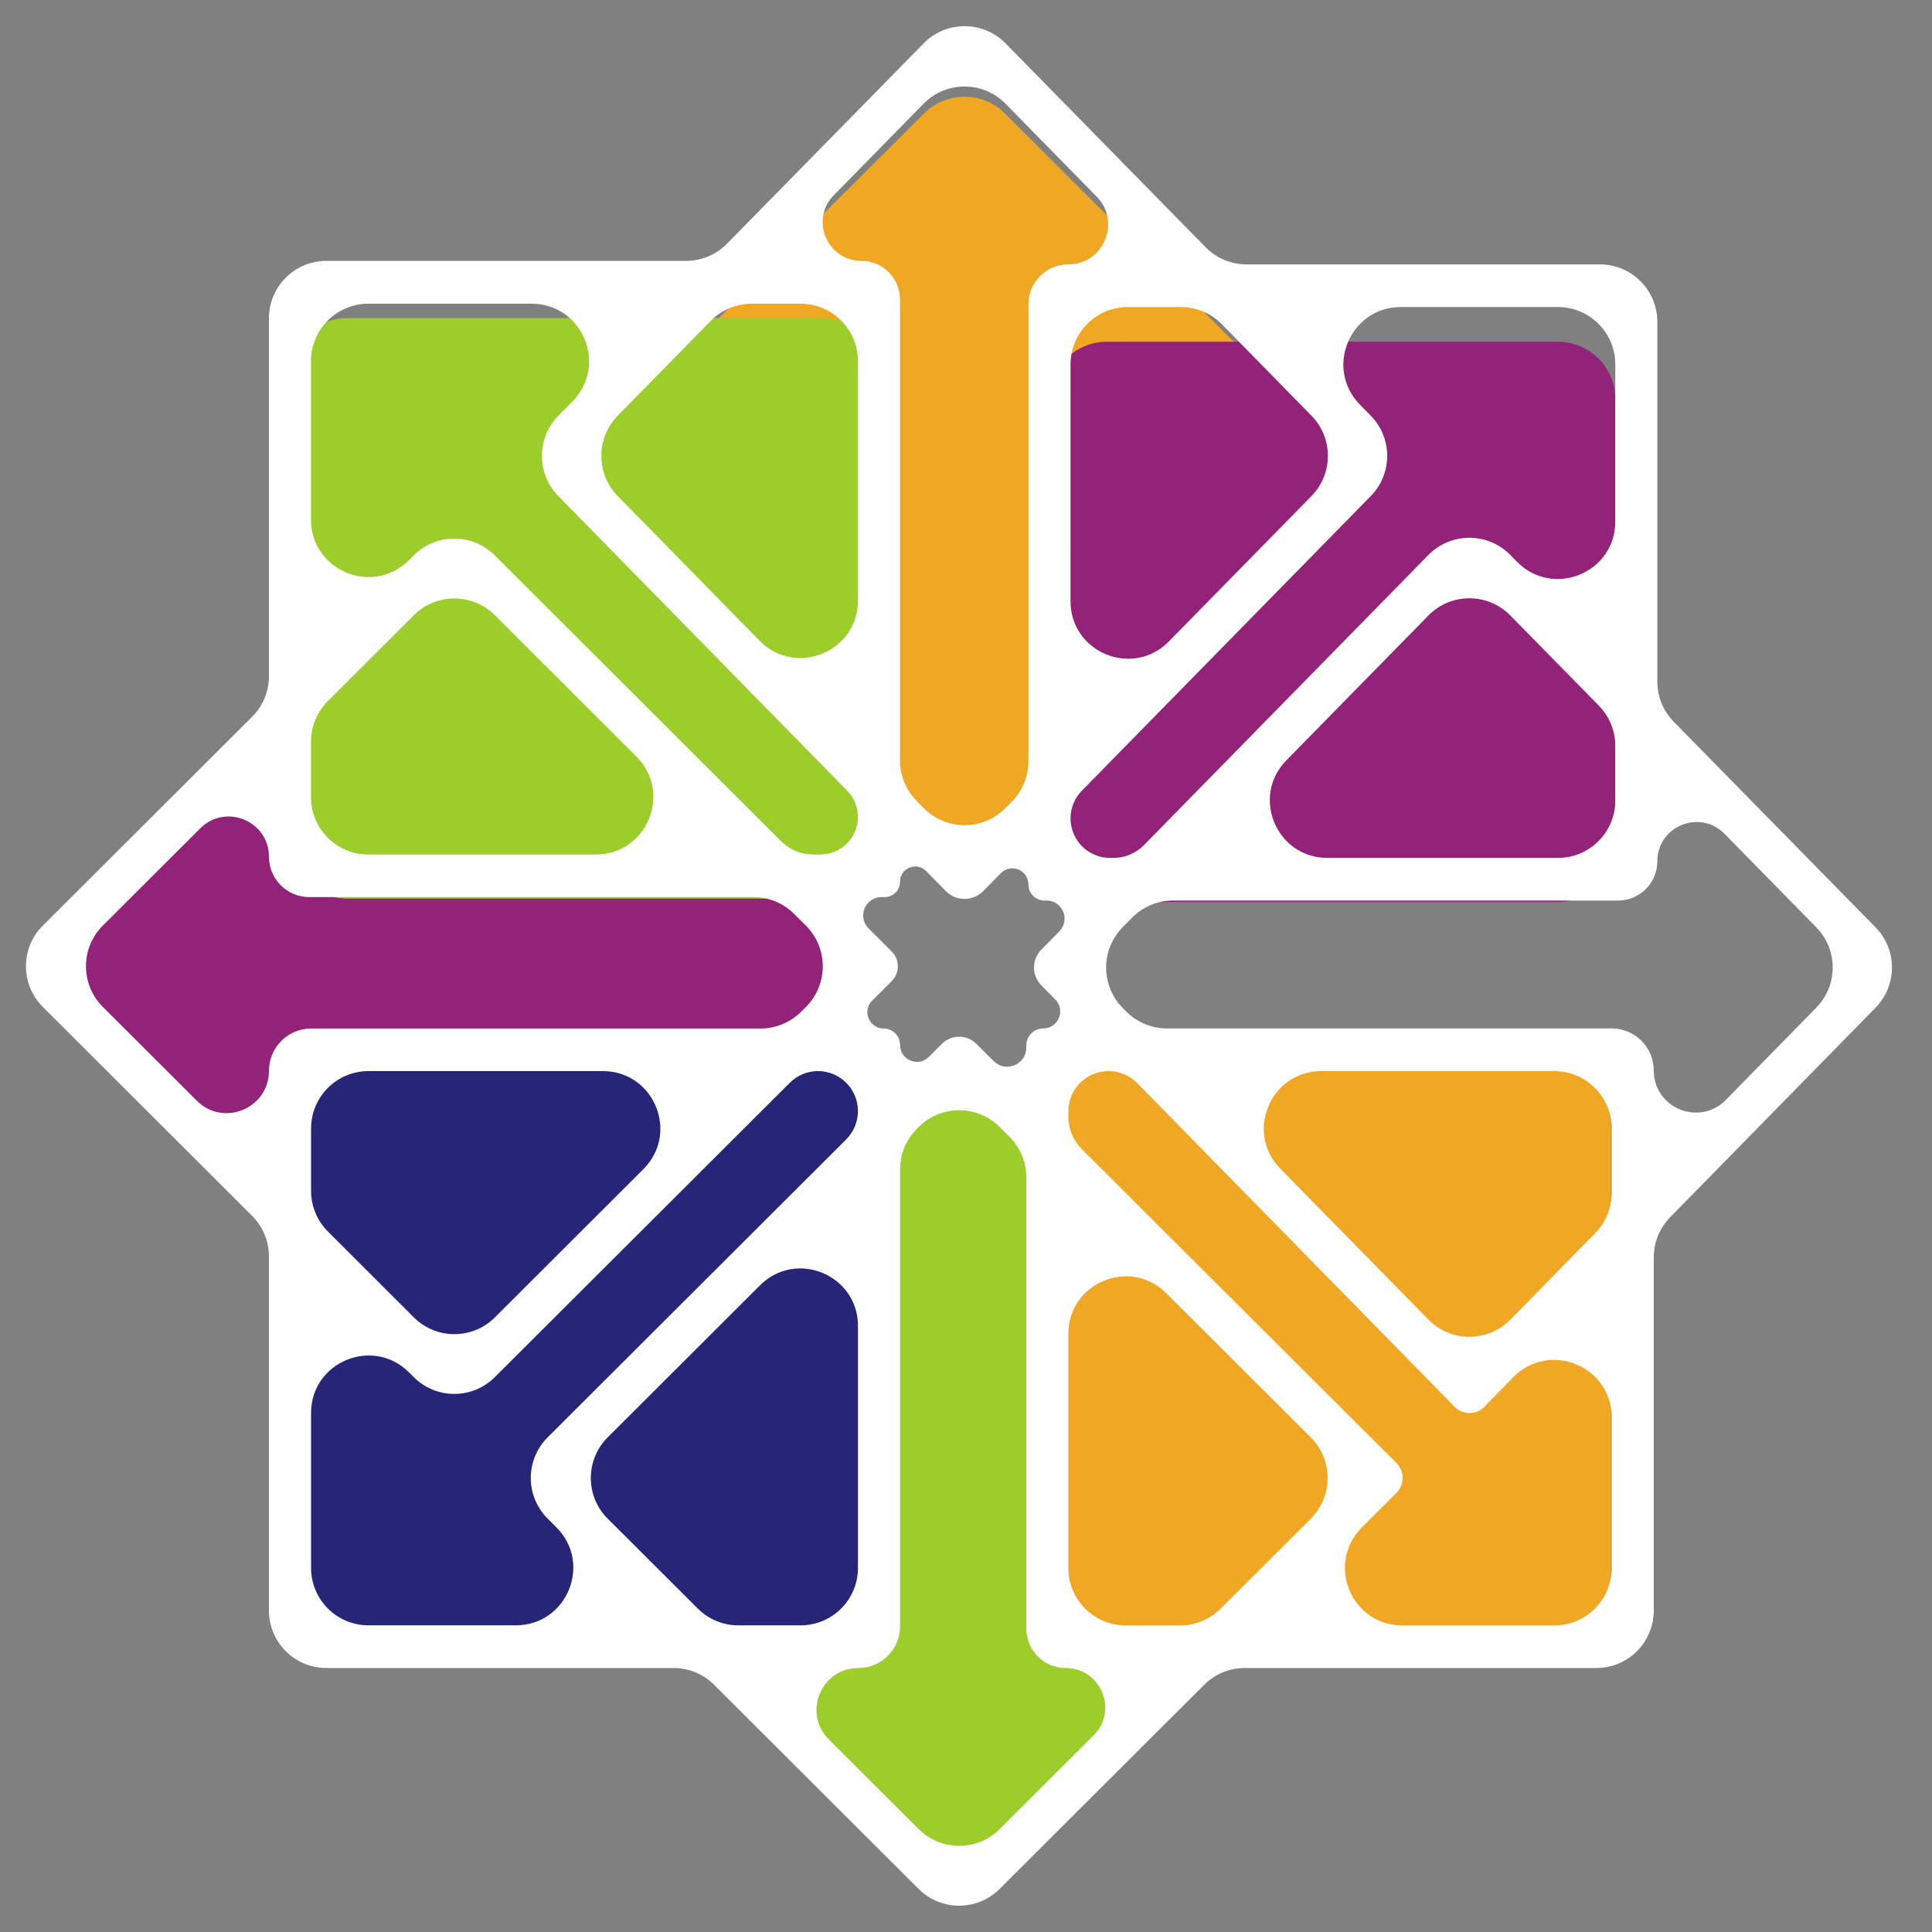
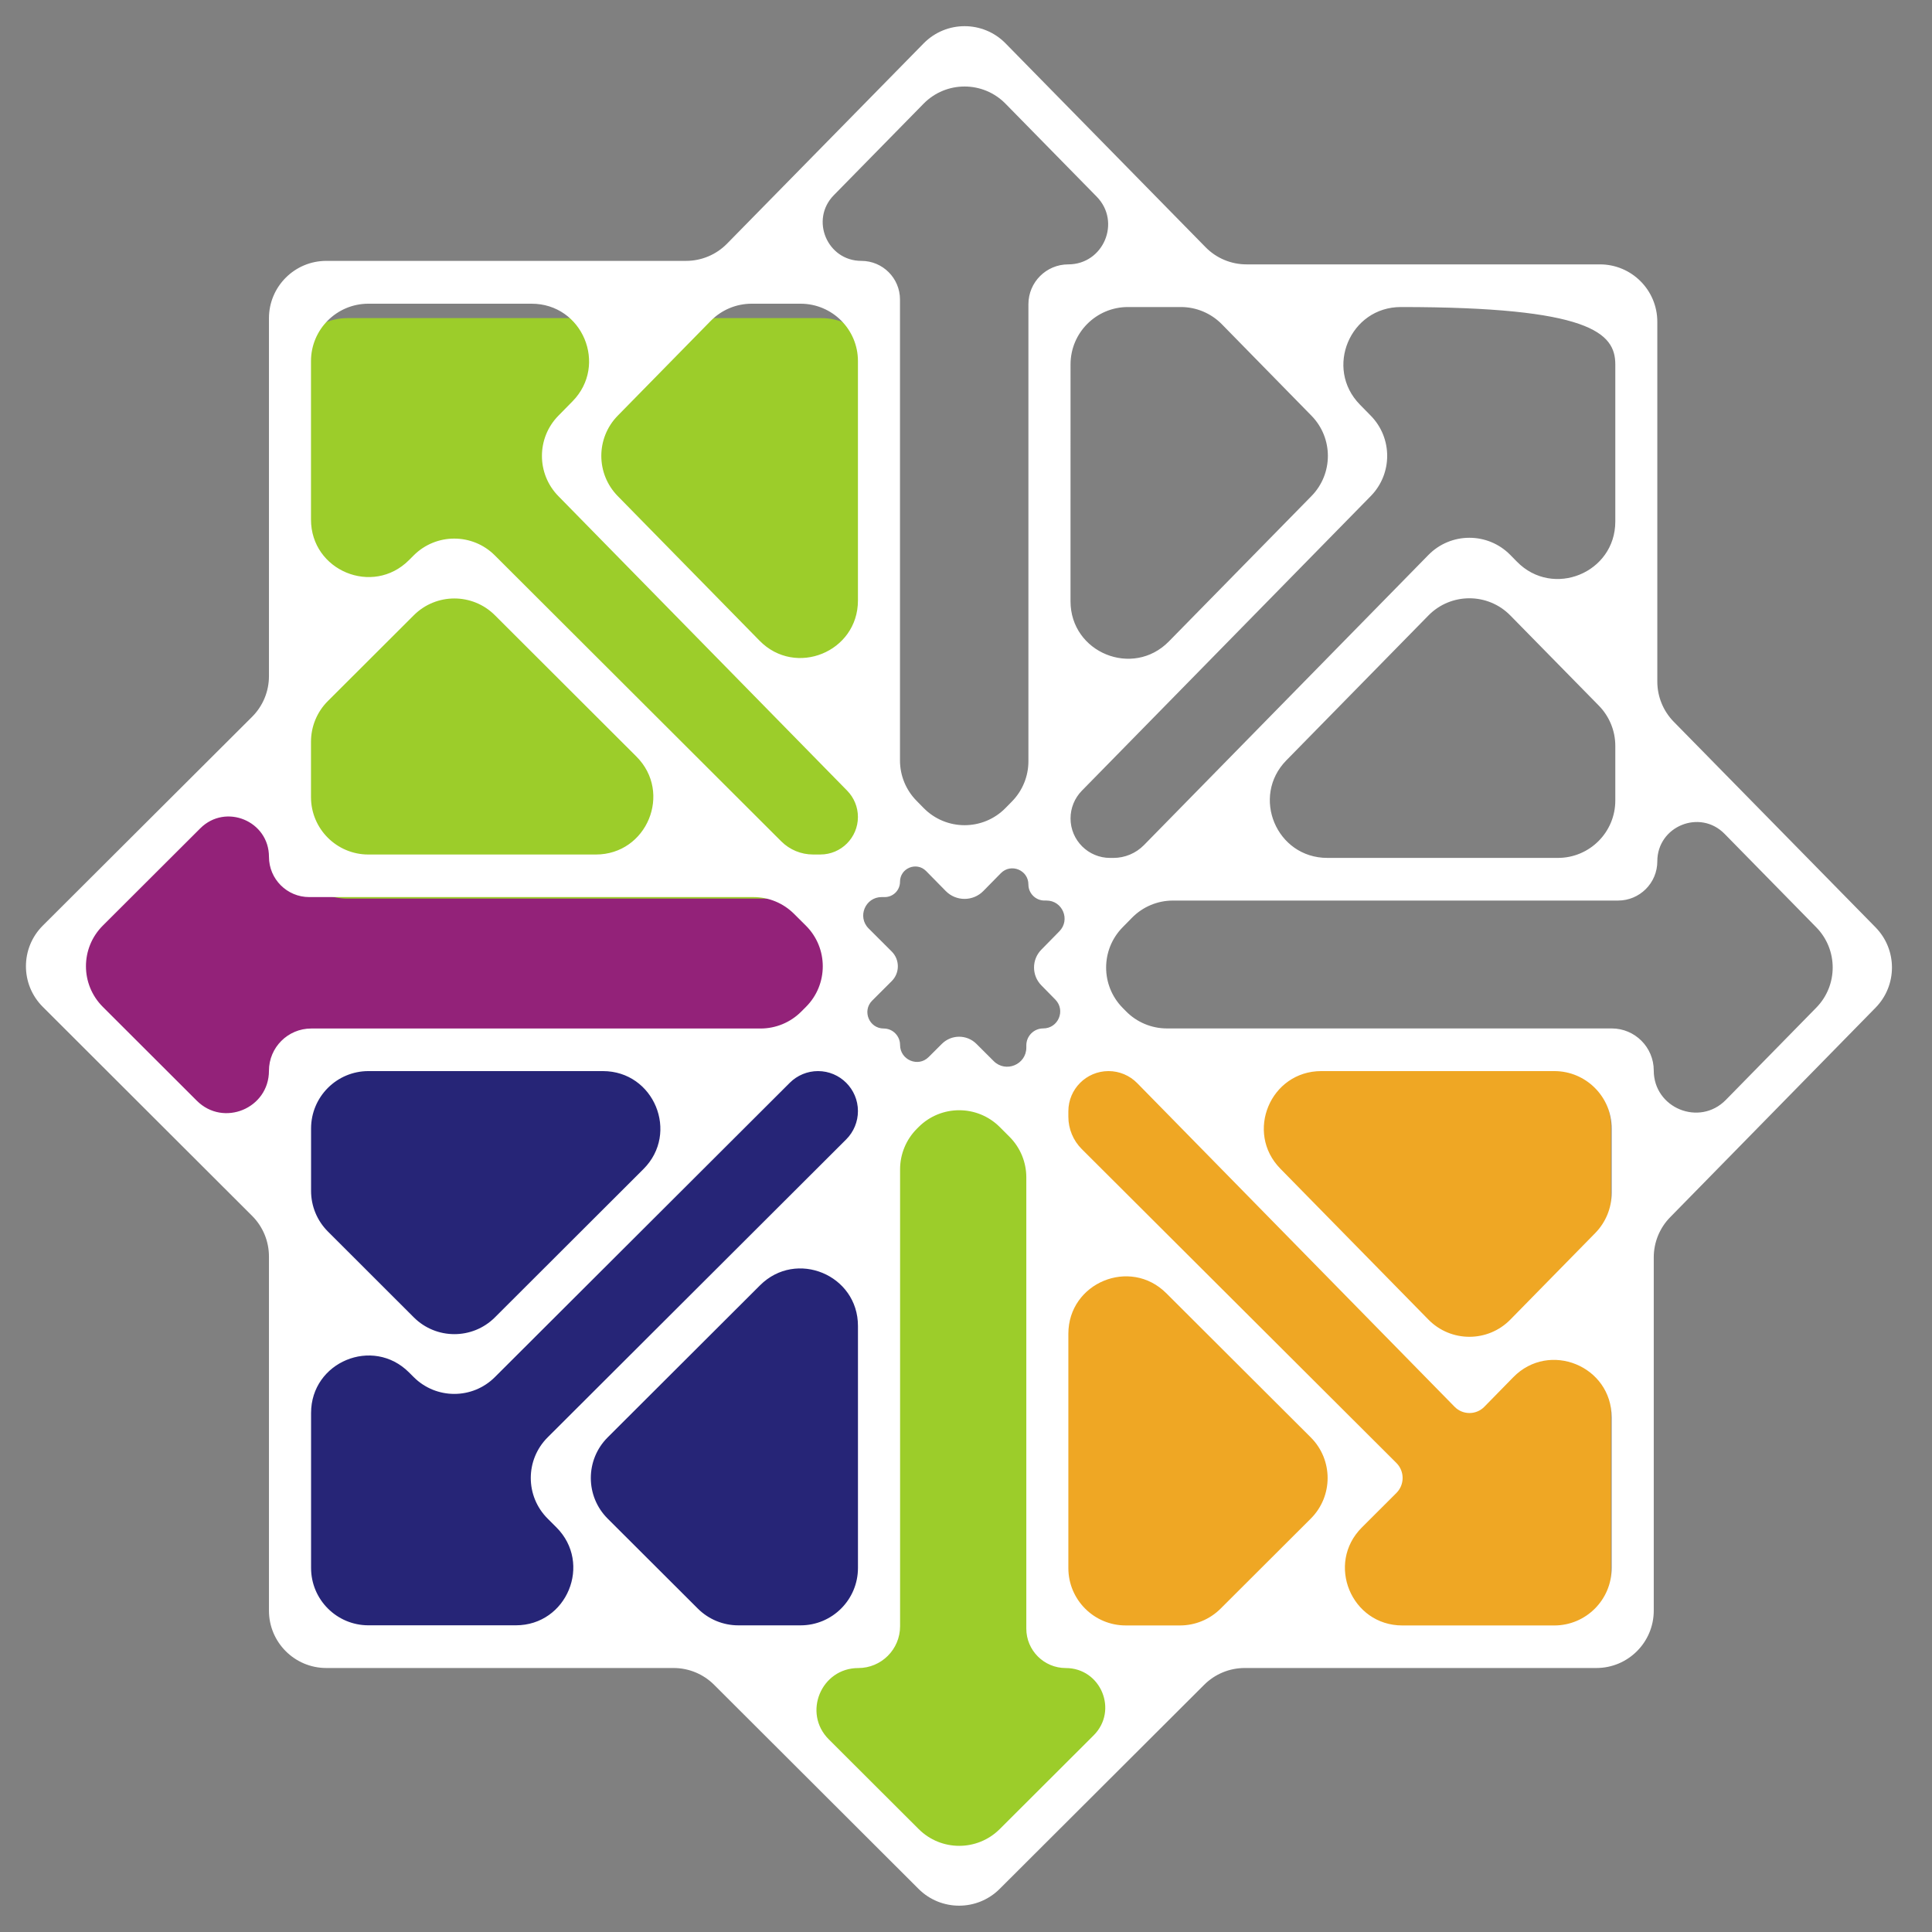
<svg xmlns="http://www.w3.org/2000/svg" width="101" height="101" viewBox="0 0 101 101" fill="none">
  <rect x="0" y="0" width="101" height="101" fill="#808080" stroke="none" />
  <path d="M43.628 49.461C44.834 50.638 44.834 52.577 43.629 53.754L25.848 71.115C24.683 72.253 22.822 72.253 21.657 71.115L3.878 53.754C2.673 52.577 2.673 50.638 3.879 49.461L21.657 32.106C22.822 30.969 24.683 30.969 25.848 32.106L43.628 49.461Z" fill="#932279" />
-   <path d="M52.539 45.083C51.368 46.251 49.472 46.251 48.301 45.083L30.805 27.633C29.63 26.46 29.63 24.557 30.805 23.384L48.301 5.934C49.472 4.766 51.368 4.766 52.539 5.934L70.031 23.385C71.206 24.557 71.206 26.46 70.031 27.632L52.539 45.083Z" fill="#EFA724" />
  <path d="M70.019 75.632C71.225 76.809 71.225 78.748 70.019 79.925L52.237 97.286C51.072 98.424 49.211 98.424 48.046 97.286L30.269 79.925C29.063 78.748 29.063 76.809 30.269 75.632L48.048 58.278C49.213 57.14 51.073 57.14 52.239 58.278L70.019 75.632Z" fill="#9CCD2A" />
  <path d="M54.742 58.886C54.742 57.229 56.085 55.886 57.742 55.886H81.22C82.876 55.886 84.22 57.229 84.22 58.886V82.315C84.22 83.972 82.876 85.315 81.22 85.315H57.742C56.085 85.315 54.742 83.972 54.742 82.315V58.886Z" fill="#EFA724" />
-   <path d="M54.871 20.864C54.871 19.207 56.214 17.864 57.871 17.864H81.442C83.099 17.864 84.442 19.207 84.442 20.864V44.155C84.442 45.812 83.099 47.155 81.442 47.155H57.871C56.214 47.155 54.871 45.812 54.871 44.155V20.864Z" fill="#932279" />
  <path d="M15.16 58.886C15.16 57.229 16.503 55.886 18.16 55.886H42.95C44.607 55.886 45.95 57.229 45.95 58.886V83.408C45.95 85.065 44.607 86.408 42.95 86.408H18.16C16.503 86.408 15.16 85.065 15.16 83.408V58.886Z" fill="#262577" />
  <path d="M15.16 19.63C15.16 17.973 16.503 16.63 18.16 16.63H42.95C44.607 16.63 45.95 17.973 45.95 19.63V43.978C45.95 45.635 44.607 46.978 42.95 46.978H18.16C16.503 46.978 15.16 45.635 15.16 43.978V19.63Z" fill="#9CCD2A" />
-   <path d="M52.569 2.268C51.393 1.069 49.462 1.069 48.286 2.267L38.007 12.739C37.443 13.314 36.671 13.638 35.866 13.638H17.06C15.403 13.638 14.06 14.981 14.06 16.638V35.35C14.06 36.146 13.743 36.911 13.179 37.473L2.237 48.389C1.063 49.561 1.062 51.464 2.237 52.636L13.18 63.562C13.744 64.125 14.06 64.889 14.06 65.685V84.199C14.06 85.856 15.403 87.199 17.06 87.199H35.211C36.006 87.199 36.768 87.514 37.331 88.076L48.02 98.747C49.191 99.916 51.088 99.916 52.259 98.747L62.953 88.075C63.515 87.514 64.277 87.199 65.072 87.199H83.454C85.111 87.199 86.454 85.856 86.454 84.199V65.733C86.454 64.947 86.762 64.193 87.312 63.633L98.049 52.68C99.193 51.513 99.193 49.645 98.048 48.478L87.499 37.731C86.949 37.17 86.64 36.416 86.64 35.63V16.821C86.64 15.165 85.297 13.821 83.64 13.821H65.164C64.359 13.821 63.587 13.498 63.023 12.922L52.569 2.268ZM48.282 5.422C49.458 4.223 51.389 4.223 52.565 5.421L57.332 10.28C58.624 11.598 57.691 13.821 55.845 13.821C54.696 13.821 53.763 14.753 53.763 15.903V39.795C53.763 40.581 53.455 41.336 52.904 41.897L52.566 42.241C51.39 43.439 49.459 43.438 48.284 42.239L47.907 41.855C47.357 41.294 47.049 40.54 47.049 39.755V15.657C47.049 14.542 46.145 13.638 45.03 13.638C43.241 13.638 42.336 11.482 43.589 10.205L48.282 5.422ZM16.258 18.878C16.258 17.221 17.601 15.877 19.258 15.877H27.79C30.449 15.877 31.794 19.081 29.931 20.979L29.19 21.733C28.045 22.899 28.045 24.768 29.189 25.935L44.289 41.335C44.648 41.702 44.85 42.195 44.85 42.709C44.85 43.792 43.971 44.671 42.888 44.671H42.502C41.88 44.671 41.284 44.424 40.844 43.985L25.868 29.034C24.697 27.864 22.801 27.864 21.629 29.033L21.377 29.285C19.487 31.172 16.258 29.833 16.258 27.161L16.258 18.878ZM37.153 16.777C37.718 16.201 38.489 15.877 39.295 15.877H41.851C43.508 15.877 44.851 17.221 44.851 18.877V31.394C44.851 34.081 41.59 35.413 39.709 33.495L32.293 25.933C31.149 24.766 31.149 22.898 32.293 21.731L37.153 16.777ZM55.965 19.051C55.965 17.394 57.308 16.051 58.965 16.051H61.734C62.54 16.051 63.312 16.376 63.877 16.952L68.561 21.733C69.704 22.9 69.704 24.767 68.56 25.933L61.105 33.533C59.224 35.451 55.963 34.119 55.964 31.432L55.965 19.051ZM71.091 21.151C69.231 19.252 70.576 16.051 73.234 16.051H81.444C83.101 16.051 84.444 17.394 84.444 19.051V27.264C84.444 29.95 81.183 31.282 79.302 29.364L78.957 29.013C77.781 27.814 75.849 27.814 74.673 29.013L59.804 44.179C59.383 44.608 58.806 44.85 58.205 44.85H58.031C56.89 44.85 55.965 43.925 55.965 42.785C55.965 42.244 56.177 41.724 56.555 41.338L71.661 25.932C72.804 24.766 72.805 22.899 71.661 21.732L71.091 21.151ZM74.674 32.176C75.85 30.977 77.781 30.977 78.957 32.176L83.585 36.891C84.135 37.452 84.444 38.207 84.444 38.993V41.849C84.444 43.506 83.101 44.849 81.444 44.849H69.389C66.73 44.849 65.386 41.647 67.247 39.749L74.674 32.176ZM21.633 32.164C22.805 30.994 24.701 30.994 25.873 32.164L33.269 39.549C35.161 41.438 33.823 44.672 31.149 44.672H19.258C17.601 44.672 16.258 43.328 16.258 41.672V38.775C16.258 37.978 16.574 37.214 17.138 36.651L21.633 32.164ZM10.47 43.303C11.796 41.979 14.061 42.919 14.061 44.792C14.061 45.954 15.003 46.897 16.165 46.897H39.391C40.185 46.897 40.946 47.211 41.508 47.771L42.13 48.39C43.306 49.561 43.307 51.465 42.133 52.638L41.881 52.89C41.318 53.452 40.556 53.768 39.76 53.768H16.271C15.05 53.768 14.06 54.757 14.06 55.978C14.06 57.947 11.681 58.933 10.288 57.542L5.374 52.635C4.2 51.463 4.2 49.561 5.374 48.389L10.47 43.303ZM86.64 45.028C86.641 43.191 88.87 42.28 90.157 43.592L94.95 48.478C96.094 49.644 96.095 51.512 94.95 52.679L90.222 57.501C88.843 58.907 86.454 57.931 86.454 55.962C86.454 54.749 85.47 53.764 84.256 53.764H61.005C60.199 53.764 59.426 53.44 58.862 52.864L58.682 52.681C57.539 51.513 57.54 49.646 58.684 48.48L59.177 47.978C59.741 47.403 60.513 47.079 61.318 47.079H84.588C85.721 47.079 86.64 46.161 86.64 45.028ZM47.05 46.098C47.049 45.383 47.916 45.028 48.417 45.538L49.442 46.581C49.981 47.129 50.866 47.129 51.405 46.581L52.322 45.648C52.85 45.111 53.762 45.484 53.762 46.237C53.762 46.701 54.139 47.078 54.603 47.078H54.708C55.545 47.078 55.969 48.087 55.382 48.685L54.436 49.649C53.93 50.165 53.93 50.991 54.435 51.507L55.172 52.258C55.72 52.819 55.323 53.763 54.539 53.763C54.05 53.763 53.654 54.159 53.654 54.648V54.763C53.654 55.654 52.577 56.101 51.947 55.471L51.045 54.571C50.545 54.072 49.736 54.073 49.237 54.572L48.546 55.261C47.995 55.812 47.053 55.407 47.053 54.628C47.053 54.156 46.671 53.768 46.199 53.768C45.438 53.768 45.057 52.847 45.595 52.31L46.617 51.289C47.045 50.861 47.044 50.165 46.613 49.739L45.41 48.538C44.803 47.933 45.232 46.897 46.089 46.897H46.252C46.693 46.897 47.05 46.539 47.05 46.098ZM16.262 58.995C16.262 57.338 17.605 55.994 19.262 55.994H31.517C34.191 55.994 35.529 59.228 33.637 61.117L25.873 68.869C24.702 70.038 22.804 70.038 21.633 68.868L17.142 64.381C16.579 63.819 16.262 63.055 16.262 62.259L16.262 58.995ZM41.289 56.604C41.68 56.214 42.21 55.994 42.763 55.994C43.916 55.994 44.851 56.931 44.851 58.084C44.851 58.639 44.63 59.173 44.237 59.565L28.629 75.142C27.454 76.314 27.454 78.216 28.629 79.388L29.085 79.844C30.978 81.733 29.64 84.967 26.966 84.967H19.262C17.605 84.967 16.262 83.624 16.262 81.967V73.868C16.262 71.196 19.491 69.857 21.381 71.745L21.63 71.993C22.801 73.162 24.697 73.162 25.869 71.993L41.289 56.604ZM55.851 58.095C55.851 56.935 56.791 55.994 57.951 55.994C58.515 55.994 59.056 56.221 59.451 56.624L76.043 73.543C76.467 73.976 77.164 73.979 77.591 73.549L79.11 71.998C80.99 70.078 84.253 71.409 84.253 74.097V81.975C84.253 83.631 82.91 84.975 81.253 84.975H73.314C70.64 84.975 69.302 81.74 71.195 79.851L72.999 78.05C73.433 77.618 73.434 76.916 73.002 76.482L56.552 60.071C56.103 59.623 55.851 59.015 55.851 58.381V58.095ZM66.933 61.095C65.071 59.197 66.416 55.994 69.075 55.994H81.254C82.911 55.994 84.254 57.337 84.254 58.994V62.36C84.254 63.146 83.945 63.9 83.395 64.461L78.957 68.985C77.781 70.184 75.85 70.184 74.674 68.985L66.933 61.095ZM48.024 58.917C49.196 57.748 51.093 57.748 52.264 58.918L52.773 59.427C53.337 59.99 53.653 60.753 53.653 61.549V85.139C53.653 86.278 54.576 87.201 55.715 87.201C57.553 87.201 58.472 89.424 57.171 90.722L52.264 95.619C51.093 96.788 49.197 96.788 48.026 95.619L43.328 90.93C41.95 89.555 42.924 87.201 44.87 87.201C46.076 87.201 47.054 86.223 47.054 85.017V61.13C47.054 60.333 47.371 59.569 47.935 59.006L48.024 58.917ZM39.732 67.193C41.623 65.306 44.852 66.645 44.852 69.317V81.969C44.852 83.626 43.508 84.969 41.852 84.969H38.598C37.803 84.969 37.041 84.654 36.479 84.092L31.767 79.39C30.593 78.218 30.593 76.315 31.767 75.143L39.732 67.193ZM55.851 69.729C55.851 67.058 59.08 65.719 60.97 67.606L68.524 75.143C69.698 76.315 69.698 78.218 68.524 79.39L63.808 84.097C63.245 84.658 62.483 84.974 61.689 84.974H58.851C57.194 84.974 55.851 83.63 55.851 81.974L55.851 69.729Z" fill="white" />
+   <path d="M52.569 2.268C51.393 1.069 49.462 1.069 48.286 2.267L38.007 12.739C37.443 13.314 36.671 13.638 35.866 13.638H17.06C15.403 13.638 14.06 14.981 14.06 16.638V35.35C14.06 36.146 13.743 36.911 13.179 37.473L2.237 48.389C1.063 49.561 1.062 51.464 2.237 52.636L13.18 63.562C13.744 64.125 14.06 64.889 14.06 65.685V84.199C14.06 85.856 15.403 87.199 17.06 87.199H35.211C36.006 87.199 36.768 87.514 37.331 88.076L48.02 98.747C49.191 99.916 51.088 99.916 52.259 98.747L62.953 88.075C63.515 87.514 64.277 87.199 65.072 87.199H83.454C85.111 87.199 86.454 85.856 86.454 84.199V65.733C86.454 64.947 86.762 64.193 87.312 63.633L98.049 52.68C99.193 51.513 99.193 49.645 98.048 48.478L87.499 37.731C86.949 37.17 86.64 36.416 86.64 35.63V16.821C86.64 15.165 85.297 13.821 83.64 13.821H65.164C64.359 13.821 63.587 13.498 63.023 12.922L52.569 2.268ZM48.282 5.422C49.458 4.223 51.389 4.223 52.565 5.421L57.332 10.28C58.624 11.598 57.691 13.821 55.845 13.821C54.696 13.821 53.763 14.753 53.763 15.903V39.795C53.763 40.581 53.455 41.336 52.904 41.897L52.566 42.241C51.39 43.439 49.459 43.438 48.284 42.239L47.907 41.855C47.357 41.294 47.049 40.54 47.049 39.755V15.657C47.049 14.542 46.145 13.638 45.03 13.638C43.241 13.638 42.336 11.482 43.589 10.205L48.282 5.422ZM16.258 18.878C16.258 17.221 17.601 15.877 19.258 15.877H27.79C30.449 15.877 31.794 19.081 29.931 20.979L29.19 21.733C28.045 22.899 28.045 24.768 29.189 25.935L44.289 41.335C44.648 41.702 44.85 42.195 44.85 42.709C44.85 43.792 43.971 44.671 42.888 44.671H42.502C41.88 44.671 41.284 44.424 40.844 43.985L25.868 29.034C24.697 27.864 22.801 27.864 21.629 29.033L21.377 29.285C19.487 31.172 16.258 29.833 16.258 27.161L16.258 18.878ZM37.153 16.777C37.718 16.201 38.489 15.877 39.295 15.877H41.851C43.508 15.877 44.851 17.221 44.851 18.877V31.394C44.851 34.081 41.59 35.413 39.709 33.495L32.293 25.933C31.149 24.766 31.149 22.898 32.293 21.731L37.153 16.777ZM55.965 19.051C55.965 17.394 57.308 16.051 58.965 16.051H61.734C62.54 16.051 63.312 16.376 63.877 16.952L68.561 21.733C69.704 22.9 69.704 24.767 68.56 25.933L61.105 33.533C59.224 35.451 55.963 34.119 55.964 31.432L55.965 19.051ZM71.091 21.151C69.231 19.252 70.576 16.051 73.234 16.051C83.101 16.051 84.444 17.394 84.444 19.051V27.264C84.444 29.95 81.183 31.282 79.302 29.364L78.957 29.013C77.781 27.814 75.849 27.814 74.673 29.013L59.804 44.179C59.383 44.608 58.806 44.85 58.205 44.85H58.031C56.89 44.85 55.965 43.925 55.965 42.785C55.965 42.244 56.177 41.724 56.555 41.338L71.661 25.932C72.804 24.766 72.805 22.899 71.661 21.732L71.091 21.151ZM74.674 32.176C75.85 30.977 77.781 30.977 78.957 32.176L83.585 36.891C84.135 37.452 84.444 38.207 84.444 38.993V41.849C84.444 43.506 83.101 44.849 81.444 44.849H69.389C66.73 44.849 65.386 41.647 67.247 39.749L74.674 32.176ZM21.633 32.164C22.805 30.994 24.701 30.994 25.873 32.164L33.269 39.549C35.161 41.438 33.823 44.672 31.149 44.672H19.258C17.601 44.672 16.258 43.328 16.258 41.672V38.775C16.258 37.978 16.574 37.214 17.138 36.651L21.633 32.164ZM10.47 43.303C11.796 41.979 14.061 42.919 14.061 44.792C14.061 45.954 15.003 46.897 16.165 46.897H39.391C40.185 46.897 40.946 47.211 41.508 47.771L42.13 48.39C43.306 49.561 43.307 51.465 42.133 52.638L41.881 52.89C41.318 53.452 40.556 53.768 39.76 53.768H16.271C15.05 53.768 14.06 54.757 14.06 55.978C14.06 57.947 11.681 58.933 10.288 57.542L5.374 52.635C4.2 51.463 4.2 49.561 5.374 48.389L10.47 43.303ZM86.64 45.028C86.641 43.191 88.87 42.28 90.157 43.592L94.95 48.478C96.094 49.644 96.095 51.512 94.95 52.679L90.222 57.501C88.843 58.907 86.454 57.931 86.454 55.962C86.454 54.749 85.47 53.764 84.256 53.764H61.005C60.199 53.764 59.426 53.44 58.862 52.864L58.682 52.681C57.539 51.513 57.54 49.646 58.684 48.48L59.177 47.978C59.741 47.403 60.513 47.079 61.318 47.079H84.588C85.721 47.079 86.64 46.161 86.64 45.028ZM47.05 46.098C47.049 45.383 47.916 45.028 48.417 45.538L49.442 46.581C49.981 47.129 50.866 47.129 51.405 46.581L52.322 45.648C52.85 45.111 53.762 45.484 53.762 46.237C53.762 46.701 54.139 47.078 54.603 47.078H54.708C55.545 47.078 55.969 48.087 55.382 48.685L54.436 49.649C53.93 50.165 53.93 50.991 54.435 51.507L55.172 52.258C55.72 52.819 55.323 53.763 54.539 53.763C54.05 53.763 53.654 54.159 53.654 54.648V54.763C53.654 55.654 52.577 56.101 51.947 55.471L51.045 54.571C50.545 54.072 49.736 54.073 49.237 54.572L48.546 55.261C47.995 55.812 47.053 55.407 47.053 54.628C47.053 54.156 46.671 53.768 46.199 53.768C45.438 53.768 45.057 52.847 45.595 52.31L46.617 51.289C47.045 50.861 47.044 50.165 46.613 49.739L45.41 48.538C44.803 47.933 45.232 46.897 46.089 46.897H46.252C46.693 46.897 47.05 46.539 47.05 46.098ZM16.262 58.995C16.262 57.338 17.605 55.994 19.262 55.994H31.517C34.191 55.994 35.529 59.228 33.637 61.117L25.873 68.869C24.702 70.038 22.804 70.038 21.633 68.868L17.142 64.381C16.579 63.819 16.262 63.055 16.262 62.259L16.262 58.995ZM41.289 56.604C41.68 56.214 42.21 55.994 42.763 55.994C43.916 55.994 44.851 56.931 44.851 58.084C44.851 58.639 44.63 59.173 44.237 59.565L28.629 75.142C27.454 76.314 27.454 78.216 28.629 79.388L29.085 79.844C30.978 81.733 29.64 84.967 26.966 84.967H19.262C17.605 84.967 16.262 83.624 16.262 81.967V73.868C16.262 71.196 19.491 69.857 21.381 71.745L21.63 71.993C22.801 73.162 24.697 73.162 25.869 71.993L41.289 56.604ZM55.851 58.095C55.851 56.935 56.791 55.994 57.951 55.994C58.515 55.994 59.056 56.221 59.451 56.624L76.043 73.543C76.467 73.976 77.164 73.979 77.591 73.549L79.11 71.998C80.99 70.078 84.253 71.409 84.253 74.097V81.975C84.253 83.631 82.91 84.975 81.253 84.975H73.314C70.64 84.975 69.302 81.74 71.195 79.851L72.999 78.05C73.433 77.618 73.434 76.916 73.002 76.482L56.552 60.071C56.103 59.623 55.851 59.015 55.851 58.381V58.095ZM66.933 61.095C65.071 59.197 66.416 55.994 69.075 55.994H81.254C82.911 55.994 84.254 57.337 84.254 58.994V62.36C84.254 63.146 83.945 63.9 83.395 64.461L78.957 68.985C77.781 70.184 75.85 70.184 74.674 68.985L66.933 61.095ZM48.024 58.917C49.196 57.748 51.093 57.748 52.264 58.918L52.773 59.427C53.337 59.99 53.653 60.753 53.653 61.549V85.139C53.653 86.278 54.576 87.201 55.715 87.201C57.553 87.201 58.472 89.424 57.171 90.722L52.264 95.619C51.093 96.788 49.197 96.788 48.026 95.619L43.328 90.93C41.95 89.555 42.924 87.201 44.87 87.201C46.076 87.201 47.054 86.223 47.054 85.017V61.13C47.054 60.333 47.371 59.569 47.935 59.006L48.024 58.917ZM39.732 67.193C41.623 65.306 44.852 66.645 44.852 69.317V81.969C44.852 83.626 43.508 84.969 41.852 84.969H38.598C37.803 84.969 37.041 84.654 36.479 84.092L31.767 79.39C30.593 78.218 30.593 76.315 31.767 75.143L39.732 67.193ZM55.851 69.729C55.851 67.058 59.08 65.719 60.97 67.606L68.524 75.143C69.698 76.315 69.698 78.218 68.524 79.39L63.808 84.097C63.245 84.658 62.483 84.974 61.689 84.974H58.851C57.194 84.974 55.851 83.63 55.851 81.974L55.851 69.729Z" fill="white" />
</svg>